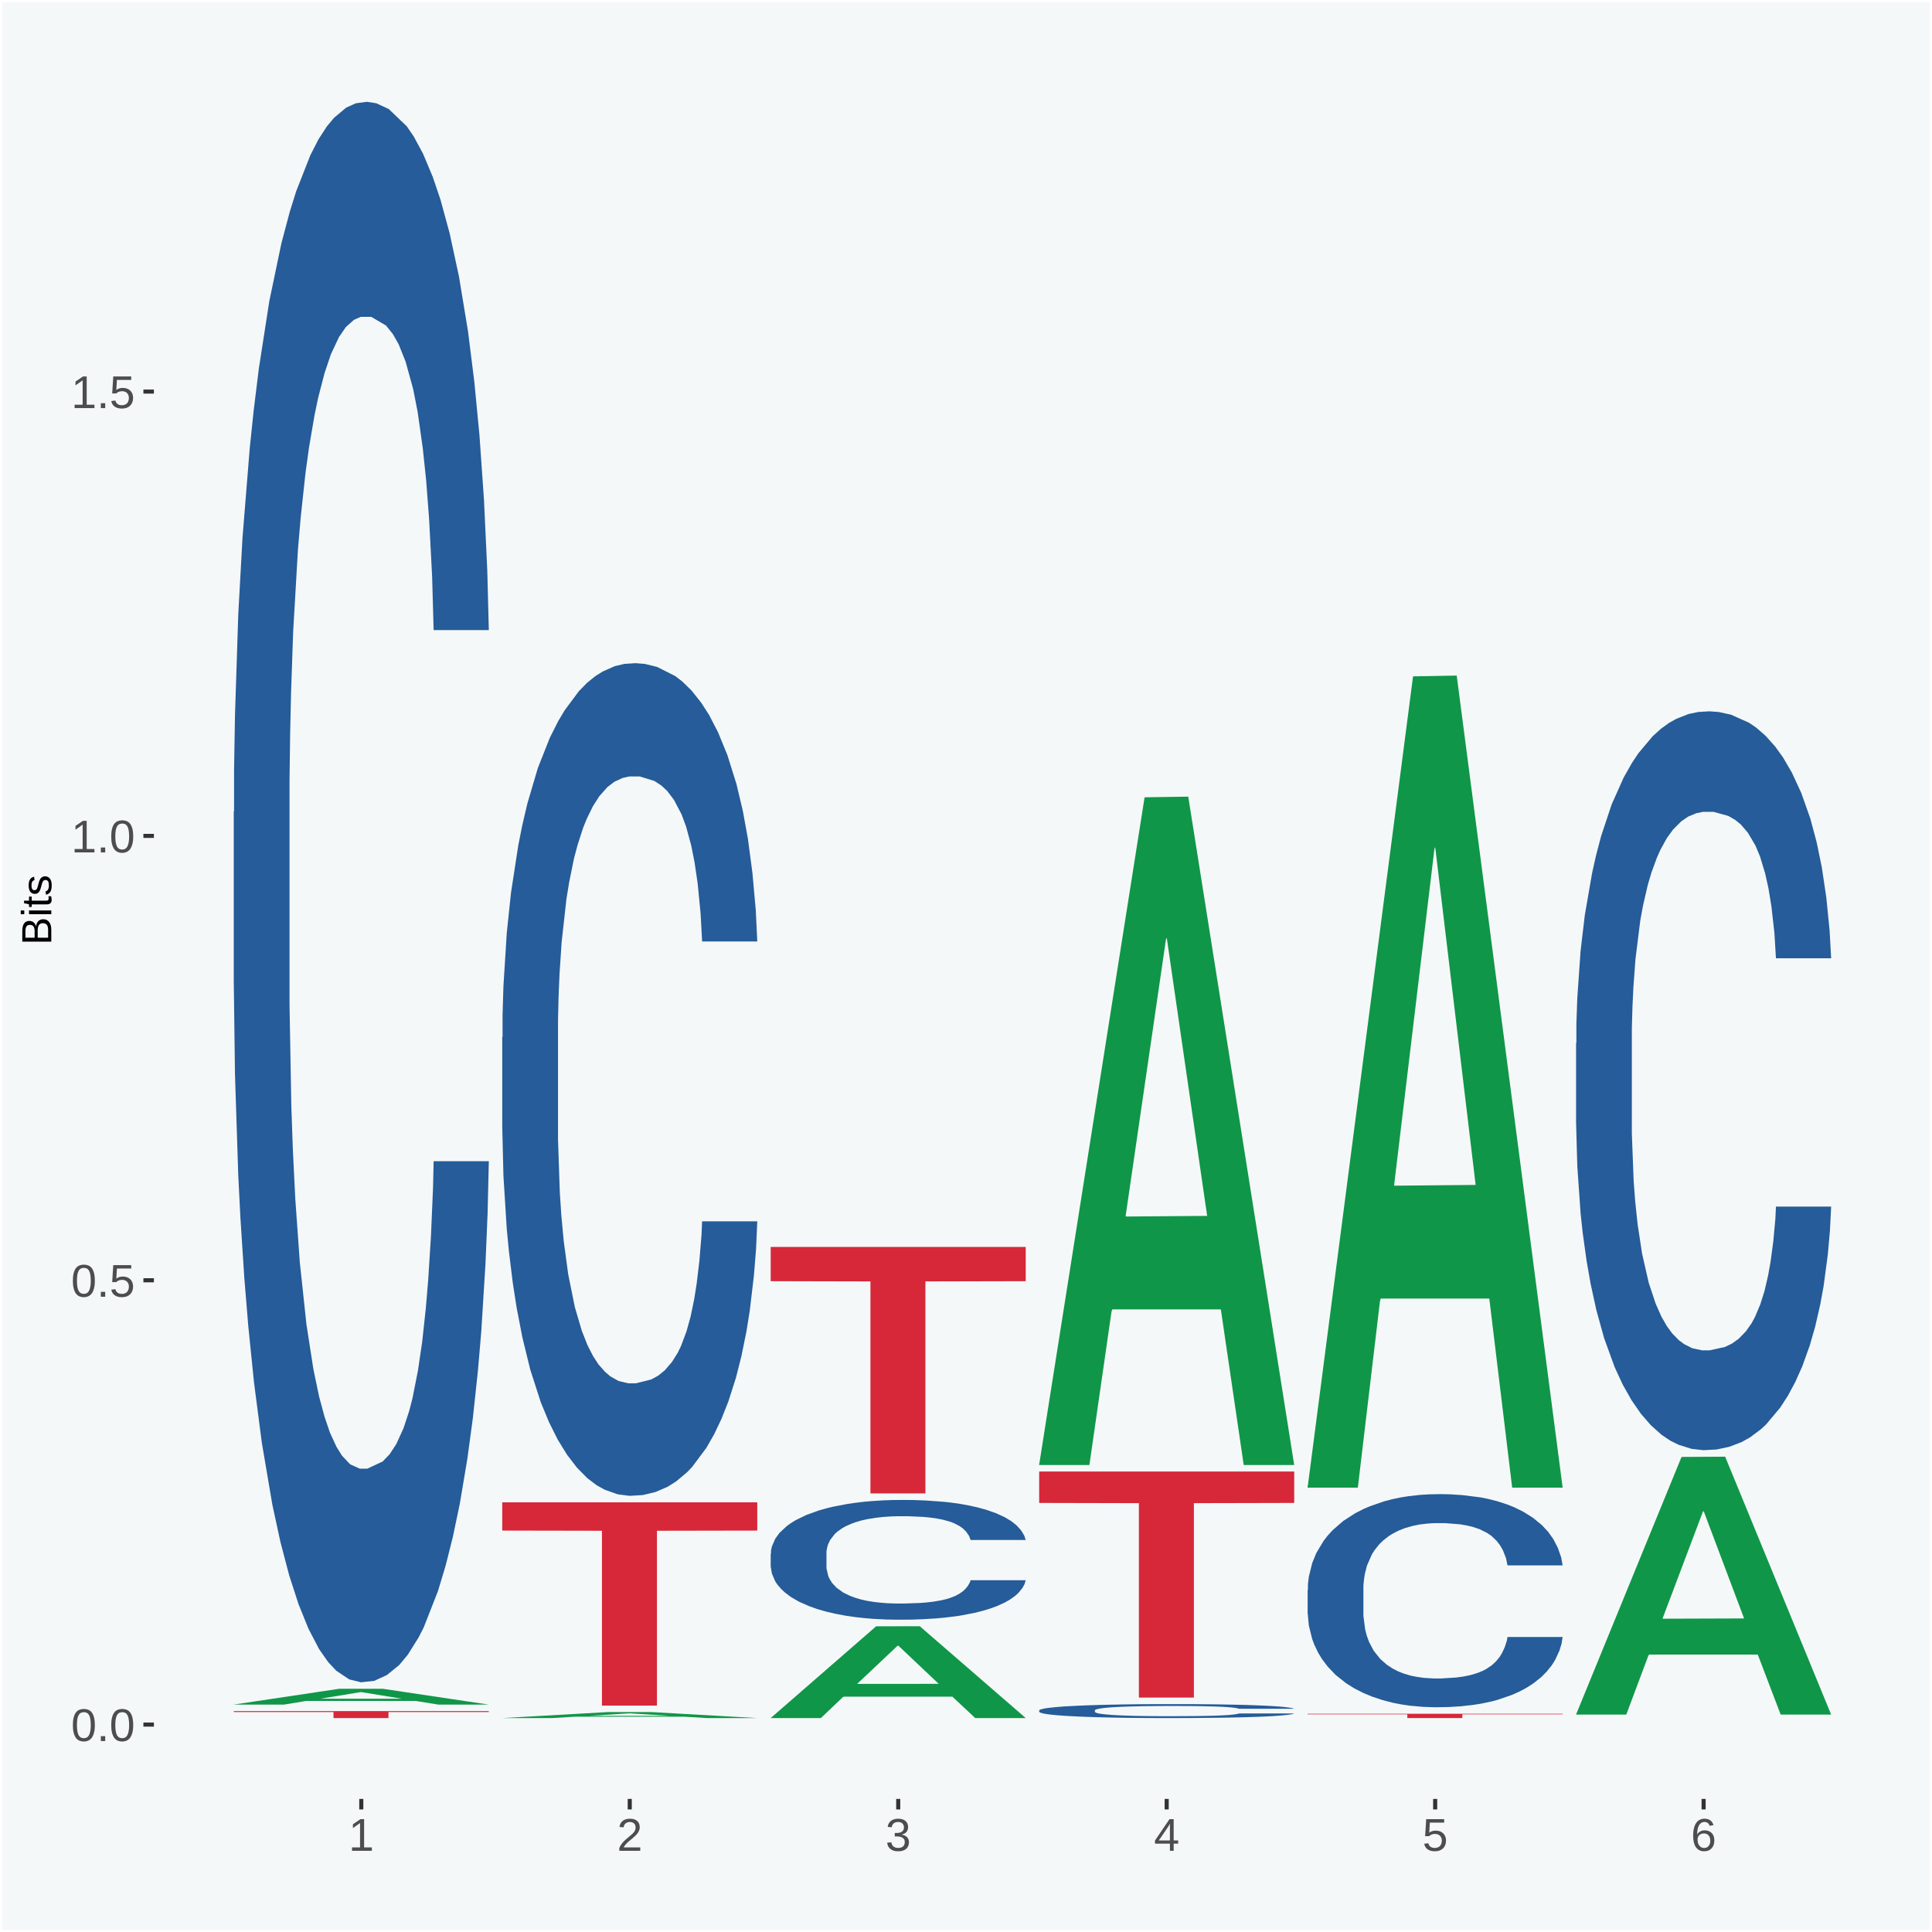
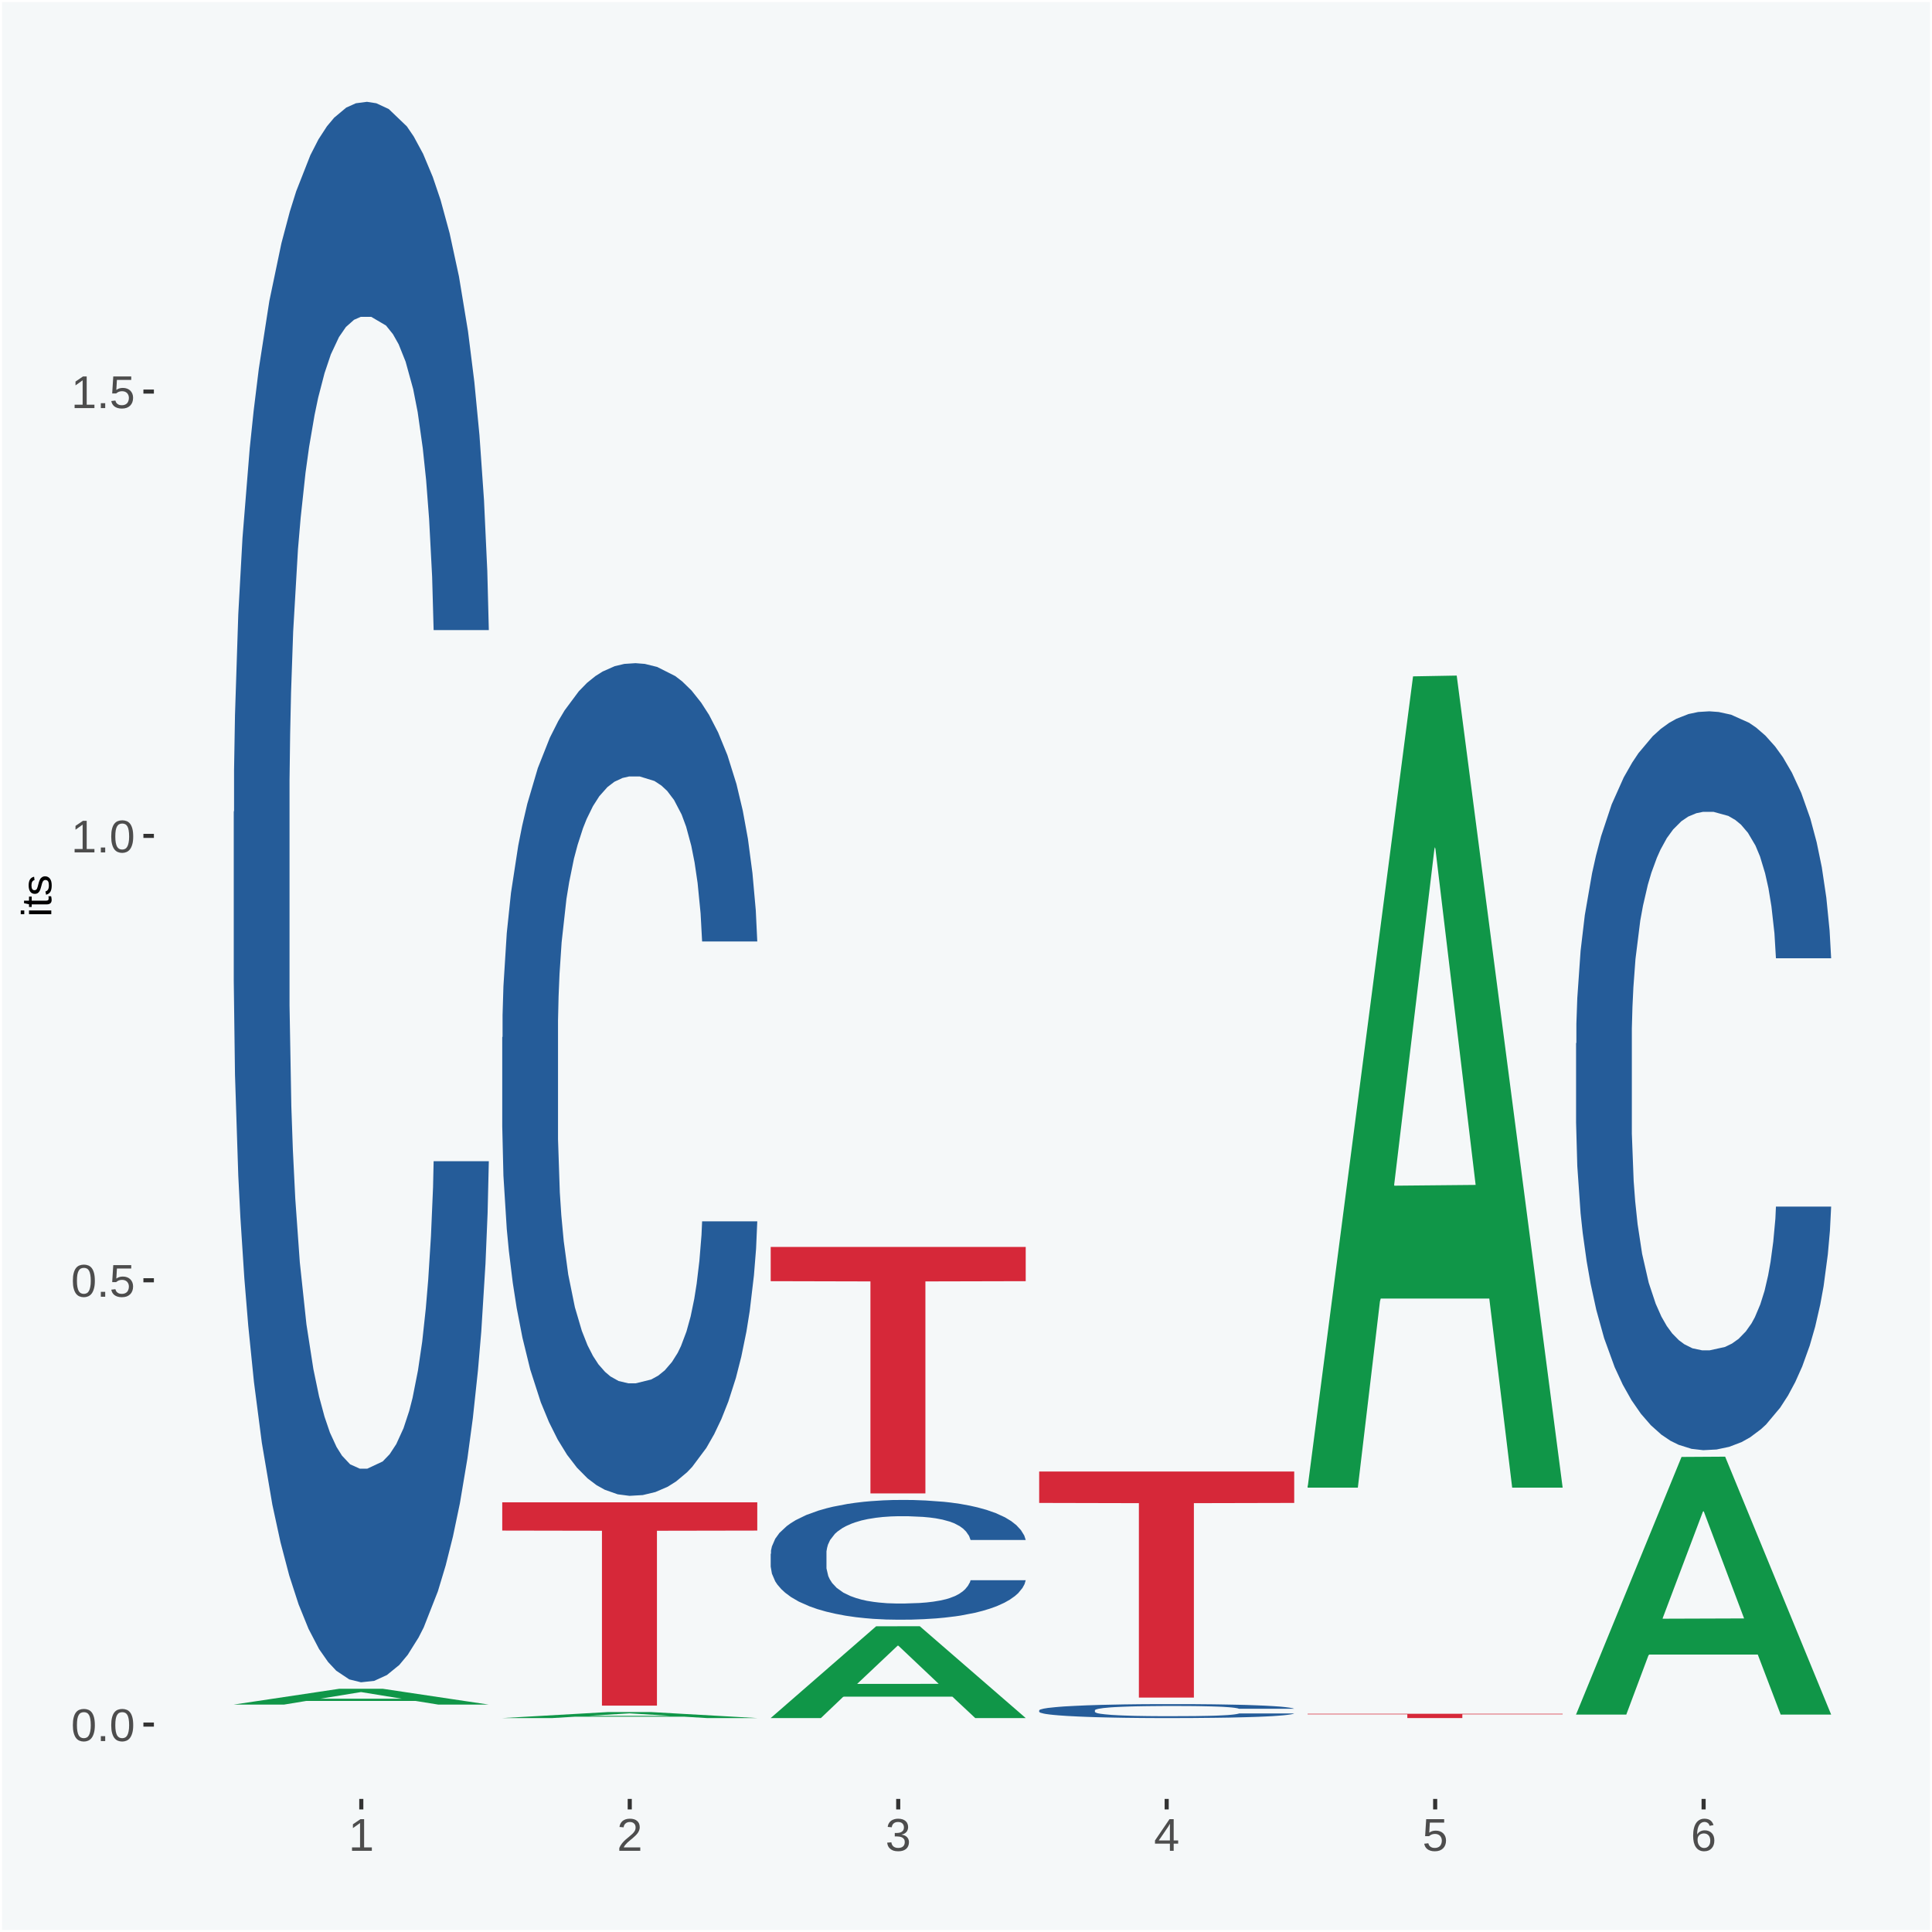
<svg xmlns="http://www.w3.org/2000/svg" xmlns:xlink="http://www.w3.org/1999/xlink" width="504pt" height="504pt" viewBox="0 0 504 504" version="1.1">
  <defs>
    <g>
      <symbol overflow="visible" id="glyph0-0">
        <path style="stroke:none;" d="M 0.406 0 L 0.406 -8 L 3.594 -8 L 3.594 0 Z M 0.797 -0.406 L 3.188 -0.406 L 3.188 -7.594 L 0.797 -7.594 Z M 0.797 -0.406 " />
      </symbol>
      <symbol overflow="visible" id="glyph0-1">
        <path style="stroke:none;" d="M 6.203 -4.125 C 6.203 -3.332 6.125 -2.664 5.969 -2.125 C 5.82 -1.582 5.617 -1.145 5.359 -0.812 C 5.098 -0.477 4.789 -0.238 4.438 -0.094 C 4.094 0.051 3.723 0.125 3.328 0.125 C 2.922 0.125 2.539 0.051 2.188 -0.094 C 1.844 -0.238 1.539 -0.477 1.281 -0.812 C 1.031 -1.145 0.832 -1.582 0.688 -2.125 C 0.539 -2.664 0.469 -3.332 0.469 -4.125 C 0.469 -4.957 0.539 -5.645 0.688 -6.188 C 0.832 -6.738 1.035 -7.176 1.297 -7.5 C 1.555 -7.82 1.859 -8.047 2.203 -8.172 C 2.555 -8.305 2.941 -8.375 3.359 -8.375 C 3.754 -8.375 4.125 -8.305 4.469 -8.172 C 4.812 -8.047 5.113 -7.82 5.375 -7.5 C 5.633 -7.176 5.836 -6.738 5.984 -6.188 C 6.129 -5.645 6.203 -4.957 6.203 -4.125 Z M 5.141 -4.125 C 5.141 -4.781 5.098 -5.328 5.016 -5.766 C 4.941 -6.203 4.828 -6.551 4.672 -6.812 C 4.516 -7.07 4.328 -7.254 4.109 -7.359 C 3.891 -7.473 3.641 -7.531 3.359 -7.531 C 3.055 -7.531 2.789 -7.473 2.562 -7.359 C 2.344 -7.254 2.156 -7.07 2 -6.812 C 1.844 -6.551 1.723 -6.203 1.641 -5.766 C 1.566 -5.328 1.531 -4.781 1.531 -4.125 C 1.531 -3.5 1.57 -2.969 1.656 -2.531 C 1.738 -2.094 1.852 -1.742 2 -1.484 C 2.156 -1.223 2.344 -1.035 2.562 -0.922 C 2.789 -0.805 3.047 -0.75 3.328 -0.75 C 3.609 -0.75 3.859 -0.805 4.078 -0.922 C 4.305 -1.035 4.492 -1.223 4.641 -1.484 C 4.797 -1.742 4.914 -2.094 5 -2.531 C 5.094 -2.969 5.141 -3.5 5.141 -4.125 Z M 5.141 -4.125 " />
      </symbol>
      <symbol overflow="visible" id="glyph0-2">
        <path style="stroke:none;" d="M 1.094 0 L 1.094 -1.281 L 2.234 -1.281 L 2.234 0 Z M 1.094 0 " />
      </symbol>
      <symbol overflow="visible" id="glyph0-3">
        <path style="stroke:none;" d="M 6.172 -2.688 C 6.172 -2.27 6.109 -1.891 5.984 -1.547 C 5.859 -1.203 5.672 -0.906 5.422 -0.656 C 5.18 -0.414 4.879 -0.223 4.516 -0.078 C 4.148 0.055 3.723 0.125 3.234 0.125 C 2.805 0.125 2.43 0.07 2.109 -0.031 C 1.785 -0.133 1.508 -0.273 1.281 -0.453 C 1.062 -0.629 0.883 -0.836 0.75 -1.078 C 0.625 -1.316 0.535 -1.57 0.484 -1.844 L 1.547 -1.969 C 1.586 -1.812 1.645 -1.66 1.719 -1.516 C 1.801 -1.367 1.91 -1.238 2.047 -1.125 C 2.18 -1.008 2.348 -0.914 2.547 -0.844 C 2.742 -0.781 2.984 -0.75 3.266 -0.75 C 3.535 -0.75 3.781 -0.789 4 -0.875 C 4.227 -0.957 4.422 -1.078 4.578 -1.234 C 4.734 -1.398 4.852 -1.602 4.938 -1.844 C 5.031 -2.082 5.078 -2.359 5.078 -2.672 C 5.078 -2.922 5.035 -3.148 4.953 -3.359 C 4.867 -3.578 4.75 -3.766 4.594 -3.922 C 4.445 -4.078 4.258 -4.195 4.031 -4.281 C 3.812 -4.363 3.562 -4.406 3.281 -4.406 C 3.113 -4.406 2.953 -4.391 2.797 -4.359 C 2.648 -4.328 2.516 -4.285 2.391 -4.234 C 2.266 -4.18 2.148 -4.117 2.047 -4.047 C 1.941 -3.973 1.844 -3.895 1.75 -3.812 L 0.719 -3.812 L 1 -8.25 L 5.688 -8.25 L 5.688 -7.359 L 1.953 -7.359 L 1.797 -4.734 C 1.984 -4.879 2.219 -5.004 2.5 -5.109 C 2.781 -5.211 3.113 -5.266 3.5 -5.266 C 3.914 -5.266 4.285 -5.203 4.609 -5.078 C 4.941 -4.953 5.223 -4.773 5.453 -4.547 C 5.68 -4.316 5.859 -4.047 5.984 -3.734 C 6.109 -3.422 6.172 -3.07 6.172 -2.688 Z M 6.172 -2.688 " />
      </symbol>
      <symbol overflow="visible" id="glyph0-4">
        <path style="stroke:none;" d="M 0.922 0 L 0.922 -0.891 L 3.016 -0.891 L 3.016 -7.25 L 1.156 -5.922 L 1.156 -6.922 L 3.109 -8.25 L 4.078 -8.25 L 4.078 -0.891 L 6.094 -0.891 L 6.094 0 Z M 0.922 0 " />
      </symbol>
      <symbol overflow="visible" id="glyph0-5">
        <path style="stroke:none;" d="M 0.609 0 L 0.609 -0.75 C 0.805 -1.207 1.047 -1.609 1.328 -1.953 C 1.617 -2.305 1.922 -2.625 2.234 -2.906 C 2.555 -3.188 2.867 -3.445 3.172 -3.688 C 3.484 -3.938 3.766 -4.18 4.016 -4.422 C 4.266 -4.66 4.469 -4.91 4.625 -5.172 C 4.781 -5.441 4.859 -5.742 4.859 -6.078 C 4.859 -6.316 4.82 -6.523 4.75 -6.703 C 4.676 -6.879 4.57 -7.023 4.438 -7.141 C 4.312 -7.266 4.156 -7.359 3.969 -7.422 C 3.781 -7.484 3.578 -7.516 3.359 -7.516 C 3.141 -7.516 2.938 -7.484 2.75 -7.422 C 2.57 -7.367 2.41 -7.281 2.266 -7.156 C 2.117 -7.039 2 -6.895 1.906 -6.719 C 1.812 -6.551 1.754 -6.352 1.734 -6.125 L 0.656 -6.219 C 0.688 -6.508 0.766 -6.785 0.891 -7.047 C 1.023 -7.316 1.203 -7.551 1.422 -7.75 C 1.648 -7.945 1.922 -8.098 2.234 -8.203 C 2.555 -8.316 2.93 -8.375 3.359 -8.375 C 3.766 -8.375 4.125 -8.328 4.438 -8.234 C 4.758 -8.141 5.031 -7.992 5.25 -7.797 C 5.477 -7.609 5.648 -7.375 5.766 -7.094 C 5.879 -6.812 5.938 -6.488 5.938 -6.125 C 5.938 -5.844 5.883 -5.578 5.781 -5.328 C 5.688 -5.078 5.555 -4.836 5.391 -4.609 C 5.223 -4.379 5.031 -4.16 4.812 -3.953 C 4.594 -3.742 4.363 -3.535 4.125 -3.328 C 3.895 -3.129 3.656 -2.93 3.406 -2.734 C 3.164 -2.535 2.938 -2.336 2.719 -2.141 C 2.508 -1.941 2.32 -1.738 2.156 -1.531 C 1.988 -1.332 1.859 -1.117 1.766 -0.891 L 6.078 -0.891 L 6.078 0 Z M 0.609 0 " />
      </symbol>
      <symbol overflow="visible" id="glyph0-6">
        <path style="stroke:none;" d="M 6.141 -2.281 C 6.141 -1.906 6.078 -1.566 5.953 -1.266 C 5.836 -0.973 5.66 -0.723 5.422 -0.516 C 5.18 -0.305 4.883 -0.145 4.531 -0.031 C 4.188 0.07 3.789 0.125 3.344 0.125 C 2.832 0.125 2.398 0.062 2.047 -0.062 C 1.703 -0.195 1.414 -0.367 1.188 -0.578 C 0.957 -0.785 0.785 -1.02 0.672 -1.281 C 0.566 -1.551 0.492 -1.832 0.453 -2.125 L 1.547 -2.219 C 1.578 -2 1.633 -1.801 1.719 -1.625 C 1.801 -1.445 1.914 -1.289 2.062 -1.156 C 2.207 -1.031 2.383 -0.93 2.594 -0.859 C 2.801 -0.785 3.051 -0.75 3.344 -0.75 C 3.875 -0.75 4.289 -0.879 4.594 -1.141 C 4.895 -1.41 5.047 -1.801 5.047 -2.312 C 5.047 -2.613 4.977 -2.859 4.844 -3.047 C 4.707 -3.234 4.539 -3.379 4.344 -3.484 C 4.145 -3.586 3.926 -3.656 3.688 -3.688 C 3.445 -3.727 3.227 -3.75 3.031 -3.75 L 2.438 -3.75 L 2.438 -4.656 L 3.016 -4.656 C 3.211 -4.656 3.414 -4.676 3.625 -4.719 C 3.844 -4.758 4.039 -4.832 4.219 -4.938 C 4.395 -5.051 4.539 -5.195 4.656 -5.375 C 4.77 -5.562 4.828 -5.797 4.828 -6.078 C 4.828 -6.523 4.695 -6.875 4.438 -7.125 C 4.188 -7.383 3.801 -7.516 3.281 -7.516 C 2.82 -7.516 2.445 -7.395 2.156 -7.156 C 1.875 -6.914 1.707 -6.578 1.656 -6.141 L 0.594 -6.234 C 0.633 -6.598 0.734 -6.91 0.891 -7.172 C 1.047 -7.441 1.242 -7.664 1.484 -7.844 C 1.734 -8.02 2.008 -8.148 2.312 -8.234 C 2.625 -8.328 2.953 -8.375 3.297 -8.375 C 3.754 -8.375 4.148 -8.316 4.484 -8.203 C 4.816 -8.086 5.086 -7.93 5.297 -7.734 C 5.516 -7.535 5.672 -7.301 5.766 -7.031 C 5.867 -6.77 5.922 -6.488 5.922 -6.188 C 5.922 -5.945 5.883 -5.723 5.812 -5.516 C 5.75 -5.305 5.645 -5.113 5.5 -4.938 C 5.363 -4.77 5.188 -4.625 4.969 -4.5 C 4.75 -4.383 4.488 -4.297 4.188 -4.234 L 4.188 -4.219 C 4.52 -4.176 4.805 -4.098 5.047 -3.984 C 5.297 -3.867 5.5 -3.723 5.656 -3.547 C 5.82 -3.379 5.941 -3.188 6.016 -2.969 C 6.098 -2.75 6.141 -2.52 6.141 -2.281 Z M 6.141 -2.281 " />
      </symbol>
      <symbol overflow="visible" id="glyph0-7">
        <path style="stroke:none;" d="M 5.156 -1.875 L 5.156 0 L 4.172 0 L 4.172 -1.875 L 0.281 -1.875 L 0.281 -2.688 L 4.062 -8.25 L 5.156 -8.25 L 5.156 -2.703 L 6.328 -2.703 L 6.328 -1.875 Z M 4.172 -7.062 C 4.16 -7.039 4.141 -7.004 4.109 -6.953 C 4.078 -6.898 4.039 -6.836 4 -6.766 C 3.957 -6.691 3.914 -6.617 3.875 -6.547 C 3.844 -6.473 3.812 -6.414 3.781 -6.375 L 1.656 -3.25 C 1.633 -3.219 1.602 -3.176 1.562 -3.125 C 1.531 -3.07 1.492 -3.02 1.453 -2.969 C 1.422 -2.914 1.383 -2.863 1.344 -2.812 C 1.301 -2.77 1.27 -2.734 1.25 -2.703 L 4.172 -2.703 Z M 4.172 -7.062 " />
      </symbol>
      <symbol overflow="visible" id="glyph0-8">
        <path style="stroke:none;" d="M 6.141 -2.703 C 6.141 -2.285 6.082 -1.906 5.969 -1.562 C 5.852 -1.219 5.68 -0.922 5.453 -0.672 C 5.234 -0.422 4.957 -0.223 4.625 -0.078 C 4.289 0.055 3.91 0.125 3.484 0.125 C 3.004 0.125 2.582 0.031 2.219 -0.156 C 1.863 -0.344 1.566 -0.609 1.328 -0.953 C 1.086 -1.297 0.906 -1.719 0.781 -2.219 C 0.664 -2.727 0.609 -3.301 0.609 -3.938 C 0.609 -4.676 0.676 -5.32 0.812 -5.875 C 0.945 -6.426 1.141 -6.883 1.391 -7.25 C 1.648 -7.625 1.961 -7.906 2.328 -8.094 C 2.691 -8.281 3.102 -8.375 3.562 -8.375 C 3.844 -8.375 4.102 -8.344 4.344 -8.281 C 4.594 -8.227 4.816 -8.133 5.016 -8 C 5.223 -7.875 5.398 -7.703 5.547 -7.484 C 5.703 -7.273 5.828 -7.016 5.922 -6.703 L 4.906 -6.516 C 4.801 -6.867 4.629 -7.125 4.391 -7.281 C 4.148 -7.445 3.867 -7.531 3.547 -7.531 C 3.266 -7.531 3.004 -7.457 2.766 -7.312 C 2.535 -7.176 2.336 -6.973 2.172 -6.703 C 2.004 -6.43 1.875 -6.086 1.781 -5.672 C 1.695 -5.266 1.656 -4.789 1.656 -4.25 C 1.852 -4.602 2.125 -4.875 2.469 -5.062 C 2.812 -5.25 3.207 -5.344 3.656 -5.344 C 4.031 -5.344 4.367 -5.281 4.672 -5.156 C 4.984 -5.031 5.25 -4.852 5.469 -4.625 C 5.688 -4.406 5.852 -4.129 5.969 -3.797 C 6.082 -3.473 6.141 -3.109 6.141 -2.703 Z M 5.078 -2.656 C 5.078 -2.938 5.039 -3.191 4.969 -3.422 C 4.895 -3.66 4.785 -3.859 4.641 -4.016 C 4.504 -4.18 4.332 -4.305 4.125 -4.391 C 3.926 -4.484 3.688 -4.531 3.406 -4.531 C 3.219 -4.531 3.023 -4.5 2.828 -4.438 C 2.629 -4.383 2.453 -4.289 2.297 -4.156 C 2.141 -4.031 2.008 -3.863 1.906 -3.656 C 1.812 -3.457 1.766 -3.207 1.766 -2.906 C 1.766 -2.602 1.801 -2.316 1.875 -2.047 C 1.957 -1.785 2.07 -1.555 2.219 -1.359 C 2.363 -1.172 2.539 -1.02 2.75 -0.906 C 2.957 -0.789 3.191 -0.734 3.453 -0.734 C 3.703 -0.734 3.926 -0.773 4.125 -0.859 C 4.332 -0.953 4.504 -1.082 4.641 -1.25 C 4.785 -1.414 4.895 -1.613 4.969 -1.844 C 5.039 -2.082 5.078 -2.352 5.078 -2.656 Z M 5.078 -2.656 " />
      </symbol>
      <symbol overflow="visible" id="glyph1-0">
        <path style="stroke:none;" d="M 0 -0.359 L -7.328 -0.359 L -7.328 -3.281 L 0 -3.281 Z M -0.359 -0.734 L -0.359 -2.922 L -6.969 -2.922 L -6.969 -0.734 Z M -0.359 -0.734 " />
      </symbol>
      <symbol overflow="visible" id="glyph1-1">
-         <path style="stroke:none;" d="M -2.125 -6.75 C -1.75 -6.75 -1.426 -6.676 -1.156 -6.531 C -0.883 -6.383 -0.66 -6.18 -0.484 -5.922 C -0.316 -5.672 -0.191 -5.375 -0.109 -5.031 C -0.035 -4.695 0 -4.344 0 -3.969 L 0 -0.906 L -7.562 -0.906 L -7.562 -3.656 C -7.562 -4.07 -7.523 -4.441 -7.453 -4.766 C -7.391 -5.098 -7.281 -5.379 -7.125 -5.609 C -6.977 -5.836 -6.789 -6.008 -6.562 -6.125 C -6.332 -6.25 -6.055 -6.312 -5.734 -6.312 C -5.523 -6.312 -5.328 -6.281 -5.141 -6.219 C -4.953 -6.164 -4.781 -6.078 -4.625 -5.953 C -4.477 -5.836 -4.348 -5.688 -4.234 -5.5 C -4.129 -5.32 -4.047 -5.113 -3.984 -4.875 C -3.953 -5.176 -3.883 -5.441 -3.781 -5.672 C -3.676 -5.91 -3.539 -6.109 -3.375 -6.266 C -3.219 -6.43 -3.031 -6.551 -2.812 -6.625 C -2.602 -6.707 -2.375 -6.75 -2.125 -6.75 Z M -5.609 -5.281 C -6.016 -5.281 -6.305 -5.141 -6.484 -4.859 C -6.66 -4.586 -6.75 -4.188 -6.75 -3.656 L -6.75 -1.922 L -4.344 -1.922 L -4.344 -3.656 C -4.344 -3.957 -4.375 -4.211 -4.438 -4.422 C -4.5 -4.629 -4.582 -4.797 -4.688 -4.922 C -4.801 -5.047 -4.93 -5.133 -5.078 -5.188 C -5.234 -5.25 -5.41 -5.281 -5.609 -5.281 Z M -2.219 -5.719 C -2.457 -5.719 -2.66 -5.672 -2.828 -5.578 C -2.992 -5.492 -3.129 -5.367 -3.234 -5.203 C -3.348 -5.047 -3.426 -4.848 -3.469 -4.609 C -3.52 -4.379 -3.547 -4.125 -3.547 -3.844 L -3.547 -1.922 L -0.828 -1.922 L -0.828 -3.922 C -0.828 -4.18 -0.848 -4.422 -0.891 -4.641 C -0.93 -4.859 -1.004 -5.047 -1.109 -5.203 C -1.211 -5.367 -1.352 -5.492 -1.531 -5.578 C -1.719 -5.672 -1.945 -5.719 -2.219 -5.719 Z M -2.219 -5.719 " />
-       </symbol>
+         </symbol>
      <symbol overflow="visible" id="glyph1-2">
        <path style="stroke:none;" d="M -7.047 -0.734 L -7.969 -0.734 L -7.969 -1.703 L -7.047 -1.703 Z M 0 -0.734 L -5.812 -0.734 L -5.812 -1.703 L 0 -1.703 Z M 0 -0.734 " />
      </symbol>
      <symbol overflow="visible" id="glyph1-3">
        <path style="stroke:none;" d="M -0.047 -2.969 C -0.004 -2.82 0.023 -2.672 0.047 -2.516 C 0.078 -2.367 0.094 -2.195 0.094 -2 C 0.094 -1.227 -0.348 -0.844 -1.234 -0.844 L -5.109 -0.844 L -5.109 -0.172 L -5.812 -0.172 L -5.812 -0.875 L -7.109 -1.156 L -7.109 -1.812 L -5.812 -1.812 L -5.812 -2.875 L -5.109 -2.875 L -5.109 -1.812 L -1.438 -1.812 C -1.156 -1.812 -0.957 -1.852 -0.844 -1.938 C -0.738 -2.031 -0.688 -2.191 -0.688 -2.422 C -0.688 -2.516 -0.691 -2.602 -0.703 -2.688 C -0.711 -2.77 -0.727 -2.863 -0.75 -2.969 Z M -0.047 -2.969 " />
      </symbol>
      <symbol overflow="visible" id="glyph1-4">
        <path style="stroke:none;" d="M -1.609 -5.109 C -1.336 -5.109 -1.094 -5.051 -0.875 -4.938 C -0.664 -4.832 -0.488 -4.68 -0.344 -4.484 C -0.195 -4.285 -0.082 -4.039 0 -3.75 C 0.07 -3.457 0.109 -3.125 0.109 -2.75 C 0.109 -2.406 0.082 -2.098 0.031 -1.828 C -0.02 -1.555 -0.102 -1.316 -0.219 -1.109 C -0.332 -0.91 -0.484 -0.742 -0.672 -0.609 C -0.859 -0.473 -1.086 -0.375 -1.359 -0.312 L -1.531 -1.156 C -1.219 -1.238 -0.988 -1.41 -0.844 -1.672 C -0.695 -1.93 -0.625 -2.289 -0.625 -2.75 C -0.625 -2.957 -0.641 -3.145 -0.672 -3.312 C -0.703 -3.488 -0.75 -3.641 -0.812 -3.766 C -0.883 -3.891 -0.977 -3.984 -1.094 -4.047 C -1.207 -4.117 -1.352 -4.156 -1.531 -4.156 C -1.707 -4.156 -1.848 -4.113 -1.953 -4.031 C -2.066 -3.957 -2.16 -3.844 -2.234 -3.688 C -2.316 -3.539 -2.383 -3.363 -2.438 -3.156 C -2.5 -2.945 -2.562 -2.719 -2.625 -2.469 C -2.688 -2.238 -2.754 -2.008 -2.828 -1.781 C -2.898 -1.551 -3 -1.344 -3.125 -1.156 C -3.25 -0.969 -3.398 -0.816 -3.578 -0.703 C -3.766 -0.586 -4 -0.531 -4.281 -0.531 C -4.812 -0.531 -5.211 -0.719 -5.484 -1.094 C -5.766 -1.477 -5.906 -2.031 -5.906 -2.75 C -5.906 -3.395 -5.789 -3.906 -5.562 -4.281 C -5.332 -4.656 -4.973 -4.895 -4.484 -5 L -4.375 -4.125 C -4.52 -4.094 -4.645 -4.035 -4.75 -3.953 C -4.852 -3.867 -4.938 -3.766 -5 -3.641 C -5.062 -3.516 -5.102 -3.375 -5.125 -3.219 C -5.156 -3.07 -5.172 -2.914 -5.172 -2.75 C -5.172 -2.312 -5.102 -1.988 -4.969 -1.781 C -4.844 -1.582 -4.645 -1.484 -4.375 -1.484 C -4.219 -1.484 -4.086 -1.52 -3.984 -1.594 C -3.879 -1.664 -3.789 -1.77 -3.719 -1.906 C -3.656 -2.051 -3.598 -2.219 -3.547 -2.406 C -3.492 -2.602 -3.438 -2.816 -3.375 -3.047 C -3.332 -3.203 -3.289 -3.359 -3.25 -3.516 C -3.207 -3.68 -3.156 -3.836 -3.094 -3.984 C -3.031 -4.141 -2.957 -4.285 -2.875 -4.422 C -2.789 -4.555 -2.688 -4.672 -2.562 -4.766 C -2.445 -4.867 -2.312 -4.953 -2.156 -5.016 C -2 -5.078 -1.816 -5.109 -1.609 -5.109 Z M -1.609 -5.109 " />
      </symbol>
    </g>
    <clipPath id="clip1">
      <path d="M 40.148 5.48 L 498.52 5.48 L 498.52 469.281 L 40.148 469.281 Z M 40.148 5.48 " />
    </clipPath>
  </defs>
  <g id="surface1">
    <rect x="0" y="0" width="504" height="504" style="fill:rgb(96.078%,97.255%,97.647%);fill-opacity:1;stroke:none;" />
    <path style="fill:none;stroke-width:1.07;stroke-linecap:round;stroke-linejoin:round;stroke:rgb(100%,100%,100%);stroke-opacity:1;stroke-miterlimit:10;" d="M 0 0 L 504 0 L 504 504 L 0 504 Z M 0 0 " transform="matrix(1,0,0,-1,0,504)" />
    <g clip-path="url(#clip1)" clip-rule="nonzero">
      <path style=" stroke:none;fill-rule:nonzero;fill:rgb(96.078%,97.255%,97.647%);fill-opacity:1;" d="M 40.148 469.281 L 498.52 469.281 L 498.52 5.48 L 40.148 5.48 Z M 40.148 469.281 " />
    </g>
    <path style=" stroke:none;fill-rule:nonzero;fill:rgb(6.274%,58.824%,28.235%);fill-opacity:1;" d="M 60.98 444.672 L 61.051 444.66 L 88.488 440.551 L 99.871 440.551 L 127.52 444.68 L 114.352 444.68 L 108.379 443.719 L 80.051 443.719 L 79.852 443.73 L 74.078 444.68 L 60.98 444.68 L 60.98 444.672 L 83.621 443.141 L 104.809 443.141 L 94.32 441.43 L 94.18 441.422 L 94.039 441.43 L 83.551 443.141 L 83.621 443.141 Z M 60.98 444.672 " />
    <path style=" stroke:none;fill-rule:nonzero;fill:rgb(14.51%,36.078%,60.001%);fill-opacity:1;" d="M 60.98 211.809 L 61.059 211.43 L 61.059 200.891 L 61.301 186.578 L 62.16 160.23 L 63.262 140.27 L 65.148 116.93 L 66.172 107.141 L 67.512 96.219 L 70.262 78.52 L 73.41 63.461 L 75.609 55.18 L 77.262 49.91 L 80.961 40.488 L 83.078 36.352 L 85.281 32.961 L 87.172 30.699 L 90.32 28.07 L 92.828 26.941 L 95.738 26.559 L 98.18 26.941 L 101.41 28.441 L 106.129 32.961 L 107.93 35.602 L 110.371 40.121 L 112.891 46.141 L 114.93 52.16 L 117.289 60.82 L 119.73 72.121 L 122.09 86.43 L 123.738 99.609 L 125.078 113.539 L 126.262 130.48 L 127.121 148.93 L 127.52 164.371 L 113.121 164.371 L 112.73 150.441 L 111.941 135.379 L 111.16 125.211 L 110.289 116.93 L 108.961 107.512 L 107.781 101.488 L 105.809 94.34 L 104 89.82 L 102.512 87.18 L 100.699 84.922 L 96.852 82.66 L 94.09 82.66 L 92.359 83.422 L 90.238 85.301 L 88.43 87.93 L 86.309 92.449 L 84.66 97.352 L 83 103.75 L 82.059 108.27 L 80.641 116.551 L 79.699 123.328 L 78.441 135 L 77.73 143.281 L 76.48 164.75 L 75.93 180.559 L 75.691 191.48 L 75.531 203.531 L 75.531 262.27 L 76 288.621 L 76.398 299.922 L 77.031 312.719 L 78.211 329.289 L 79.941 345.48 L 81.75 357.148 L 83.238 364.301 L 84.66 369.578 L 86.07 373.719 L 87.801 377.48 L 89.219 379.738 L 91.34 382 L 93.859 383.129 L 95.82 383.129 L 99.828 381.25 L 101.641 379.371 L 103.371 376.73 L 105.262 372.59 L 106.75 368.07 L 107.621 364.68 L 109.031 357.531 L 110.141 350 L 111.078 341.34 L 111.711 333.809 L 112.422 322.512 L 112.969 309.711 L 113.121 302.93 L 127.52 302.93 L 127.199 316.488 L 126.648 329.66 L 125.551 347.359 L 124.68 357.531 L 123.352 369.949 L 121.93 380.488 L 119.969 392.172 L 118.16 400.828 L 116.27 408.359 L 114.23 415.129 L 110.531 424.551 L 109.191 427.18 L 106.359 431.699 L 104.16 434.34 L 100.93 436.969 L 97.629 438.48 L 94.172 438.859 L 91.102 438.102 L 87.719 435.84 L 85.602 433.578 L 83.238 430.199 L 80.488 424.922 L 77.891 418.52 L 75.449 410.988 L 73.172 402.328 L 71.051 392.539 L 68.301 376.352 L 66.25 360.539 L 64.762 345.852 L 63.738 333.43 L 62.711 317.609 L 62.16 306.699 L 61.301 280.34 L 60.98 255.859 Z M 60.98 211.809 " />
-     <path style=" stroke:none;fill-rule:nonzero;fill:rgb(83.922%,15.686%,22.353%);fill-opacity:1;" d="M 60.98 446.371 L 127.52 446.371 L 127.52 446.621 L 101.34 446.621 L 101.34 448.191 L 87 448.191 L 87 446.621 L 60.98 446.621 Z M 60.98 446.371 " />
    <path style=" stroke:none;fill-rule:nonzero;fill:rgb(6.274%,58.824%,28.235%);fill-opacity:1;" d="M 131.02 448.191 L 131.09 448.191 L 158.52 446.629 L 169.91 446.629 L 197.551 448.191 L 184.379 448.191 L 178.41 447.828 L 150.09 447.828 L 149.879 447.84 L 144.121 448.191 L 131.02 448.191 L 153.648 447.609 L 174.852 447.609 L 164.352 446.969 L 164.219 446.961 L 164.078 446.969 L 153.578 447.609 L 153.648 447.609 Z M 131.02 448.191 " />
    <path style=" stroke:none;fill-rule:nonzero;fill:rgb(14.51%,36.078%,60.001%);fill-opacity:1;" d="M 131.02 270.602 L 131.102 270.398 L 131.102 264.84 L 131.328 257.309 L 132.199 243.422 L 133.301 232.91 L 135.191 220.609 L 136.211 215.449 L 137.551 209.699 L 140.301 200.371 L 143.441 192.441 L 145.648 188.07 L 147.301 185.301 L 150.988 180.34 L 153.121 178.148 L 155.32 176.371 L 157.211 175.18 L 160.352 173.789 L 162.871 173.191 L 165.781 173 L 168.219 173.191 L 171.441 173.988 L 176.16 176.371 L 177.969 177.762 L 180.41 180.141 L 182.922 183.309 L 184.969 186.488 L 187.328 191.051 L 189.762 197 L 192.121 204.539 L 193.77 211.48 L 195.109 218.82 L 196.289 227.75 L 197.16 237.469 L 197.551 245.602 L 183.16 245.602 L 182.762 238.262 L 181.98 230.328 L 181.191 224.969 L 180.328 220.609 L 178.988 215.648 L 177.809 212.469 L 175.84 208.699 L 174.039 206.32 L 172.539 204.93 L 170.73 203.738 L 166.879 202.551 L 164.129 202.551 L 162.398 202.949 L 160.27 203.941 L 158.461 205.328 L 156.34 207.711 L 154.691 210.289 L 153.039 213.66 L 152.09 216.039 L 150.68 220.41 L 149.73 223.98 L 148.48 230.129 L 147.77 234.488 L 146.512 245.801 L 145.961 254.129 L 145.719 259.891 L 145.57 266.23 L 145.57 297.18 L 146.039 311.07 L 146.43 317.02 L 147.059 323.762 L 148.238 332.488 L 149.969 341.02 L 151.781 347.172 L 153.27 350.941 L 154.691 353.719 L 156.102 355.898 L 157.84 357.879 L 159.25 359.07 L 161.371 360.262 L 163.891 360.859 L 165.859 360.859 L 169.871 359.871 L 171.68 358.879 L 173.41 357.488 L 175.289 355.301 L 176.789 352.922 L 177.648 351.141 L 179.07 347.371 L 180.172 343.398 L 181.109 338.84 L 181.738 334.871 L 182.449 328.922 L 183 322.18 L 183.16 318.602 L 197.551 318.602 L 197.238 325.75 L 196.68 332.691 L 195.578 342.012 L 194.719 347.371 L 193.379 353.922 L 191.969 359.469 L 190 365.621 L 188.191 370.18 L 186.301 374.148 L 184.262 377.719 L 180.559 382.68 L 179.23 384.07 L 176.391 386.449 L 174.191 387.84 L 170.969 389.23 L 167.672 390.02 L 164.211 390.219 L 161.141 389.82 L 157.762 388.629 L 155.629 387.441 L 153.27 385.66 L 150.52 382.879 L 147.93 379.512 L 145.488 375.539 L 143.211 370.98 L 141.078 365.82 L 138.328 357.289 L 136.289 348.961 L 134.789 341.219 L 133.77 334.672 L 132.75 326.34 L 132.199 320.59 L 131.328 306.699 L 131.02 293.809 Z M 131.02 270.602 " />
    <path style=" stroke:none;fill-rule:nonzero;fill:rgb(83.922%,15.686%,22.353%);fill-opacity:1;" d="M 131.02 391.91 L 197.551 391.91 L 197.551 399.281 L 171.379 399.328 L 171.379 444.941 L 157.031 444.941 L 157.031 399.328 L 131.02 399.281 Z M 131.02 391.91 " />
    <path style=" stroke:none;fill-rule:nonzero;fill:rgb(6.274%,58.824%,28.235%);fill-opacity:1;" d="M 201.051 448.148 L 201.121 448.129 L 228.559 424.25 L 239.941 424.23 L 267.578 448.191 L 254.41 448.191 L 248.449 442.609 L 220.121 442.609 L 219.91 442.699 L 214.148 448.191 L 201.051 448.191 L 201.051 448.148 L 223.691 439.281 L 244.879 439.262 L 234.391 429.34 L 234.25 429.289 L 234.109 429.359 L 223.621 439.262 L 223.691 439.281 Z M 201.051 448.148 " />
    <path style=" stroke:none;fill-rule:nonzero;fill:rgb(14.51%,36.078%,60.001%);fill-opacity:1;" d="M 201.051 405.328 L 201.129 405.301 L 201.129 404.5 L 201.371 403.41 L 202.23 401.422 L 203.328 399.898 L 205.219 398.129 L 206.238 397.391 L 207.578 396.559 L 210.328 395.219 L 213.48 394.078 L 215.68 393.449 L 217.328 393.051 L 221.031 392.34 L 223.148 392.031 L 225.352 391.77 L 227.238 391.602 L 230.391 391.398 L 232.898 391.309 L 235.809 391.289 L 238.25 391.309 L 241.469 391.43 L 246.191 391.77 L 248 391.969 L 250.441 392.309 L 252.961 392.77 L 255 393.23 L 257.359 393.879 L 259.801 394.738 L 262.16 395.82 L 263.809 396.82 L 265.148 397.879 L 266.328 399.16 L 267.191 400.559 L 267.578 401.73 L 253.191 401.73 L 252.801 400.672 L 252.012 399.531 L 251.23 398.762 L 250.359 398.129 L 249.02 397.422 L 247.84 396.961 L 245.879 396.422 L 244.07 396.078 L 242.578 395.879 L 240.77 395.711 L 236.91 395.539 L 234.16 395.539 L 232.43 395.59 L 230.309 395.738 L 228.5 395.941 L 226.371 396.281 L 224.719 396.648 L 223.07 397.141 L 222.129 397.48 L 220.711 398.109 L 219.77 398.621 L 218.512 399.5 L 217.801 400.129 L 216.539 401.762 L 215.988 402.961 L 215.762 403.789 L 215.602 404.699 L 215.602 409.148 L 216.07 411.148 L 216.469 412 L 217.09 412.969 L 218.27 414.23 L 220 415.461 L 221.809 416.34 L 223.309 416.879 L 224.719 417.281 L 226.141 417.602 L 227.871 417.879 L 229.281 418.051 L 231.41 418.23 L 233.922 418.309 L 235.891 418.309 L 239.898 418.172 L 241.711 418.031 L 243.441 417.828 L 245.328 417.512 L 246.82 417.172 L 247.691 416.91 L 249.102 416.371 L 250.199 415.801 L 251.148 415.141 L 251.781 414.57 L 252.48 413.719 L 253.031 412.75 L 253.191 412.23 L 267.578 412.23 L 267.27 413.262 L 266.719 414.262 L 265.621 415.602 L 264.75 416.371 L 263.422 417.309 L 262 418.109 L 260.031 419 L 258.23 419.648 L 256.34 420.219 L 254.289 420.738 L 250.602 421.449 L 249.262 421.648 L 246.43 421.988 L 244.23 422.191 L 241 422.391 L 237.699 422.512 L 234.238 422.531 L 231.172 422.48 L 227.789 422.309 L 225.672 422.129 L 223.309 421.879 L 220.559 421.48 L 217.961 420.988 L 215.52 420.422 L 213.238 419.77 L 211.121 419.02 L 208.371 417.801 L 206.32 416.602 L 204.828 415.488 L 203.801 414.539 L 202.781 413.352 L 202.23 412.52 L 201.371 410.52 L 201.051 408.672 Z M 201.051 405.328 " />
    <path style=" stroke:none;fill-rule:nonzero;fill:rgb(83.922%,15.686%,22.353%);fill-opacity:1;" d="M 201.051 325.289 L 267.578 325.289 L 267.578 334.219 L 241.41 334.281 L 241.41 389.59 L 227.07 389.59 L 227.07 334.281 L 201.051 334.219 Z M 201.051 325.289 " />
-     <path style=" stroke:none;fill-rule:nonzero;fill:rgb(6.274%,58.824%,28.235%);fill-opacity:1;" d="M 271.09 381.859 L 271.148 381.691 L 298.59 207.988 L 309.98 207.82 L 337.621 382.18 L 324.449 382.18 L 318.48 341.578 L 290.148 341.578 L 289.949 342.238 L 284.191 382.18 L 271.09 382.18 L 271.09 381.859 L 293.719 317.352 L 314.91 317.191 L 304.422 244.988 L 304.281 244.66 L 304.148 245.148 L 293.648 317.191 L 293.719 317.352 Z M 271.09 381.859 " />
    <path style=" stroke:none;fill-rule:nonzero;fill:rgb(14.51%,36.078%,60.001%);fill-opacity:1;" d="M 271.09 446.191 L 271.16 446.18 L 271.16 446.09 L 271.398 445.961 L 272.27 445.73 L 273.371 445.551 L 275.25 445.352 L 276.281 445.262 L 277.609 445.16 L 280.371 445.012 L 283.512 444.871 L 285.711 444.801 L 287.359 444.75 L 291.059 444.672 L 293.18 444.629 L 295.391 444.602 L 297.27 444.578 L 300.422 444.559 L 302.941 444.551 L 308.281 444.551 L 311.512 444.559 L 316.23 444.602 L 318.039 444.629 L 320.469 444.672 L 322.988 444.719 L 325.031 444.77 L 327.391 444.852 L 329.828 444.949 L 332.191 445.078 L 333.84 445.191 L 335.18 445.32 L 336.359 445.469 L 337.219 445.629 L 337.621 445.77 L 323.23 445.77 L 322.828 445.641 L 322.051 445.512 L 321.262 445.422 L 320.391 445.352 L 319.059 445.262 L 317.879 445.211 L 315.91 445.148 L 314.102 445.109 L 312.609 445.078 L 310.801 445.059 L 306.949 445.039 L 304.191 445.039 L 302.461 445.051 L 300.34 445.07 L 298.531 445.09 L 296.41 445.129 L 294.762 445.172 L 293.109 445.23 L 292.16 445.27 L 290.75 445.34 L 289.801 445.398 L 288.539 445.512 L 287.84 445.578 L 286.578 445.77 L 286.031 445.91 L 285.789 446.012 L 285.629 446.109 L 285.629 446.629 L 286.109 446.871 L 286.5 446.969 L 287.129 447.078 L 288.309 447.219 L 290.039 447.371 L 291.852 447.469 L 293.34 447.531 L 294.762 447.578 L 296.172 447.621 L 297.898 447.648 L 299.32 447.672 L 301.441 447.691 L 303.961 447.699 L 305.922 447.699 L 309.941 447.68 L 311.738 447.672 L 313.469 447.641 L 315.359 447.609 L 316.859 447.57 L 317.719 447.539 L 319.141 447.469 L 320.238 447.41 L 321.18 447.328 L 321.809 447.262 L 322.52 447.16 L 323.07 447.051 L 323.23 446.988 L 337.621 446.988 L 337.301 447.109 L 336.75 447.23 L 335.648 447.379 L 334.789 447.469 L 333.449 447.578 L 332.031 447.68 L 330.07 447.781 L 328.262 447.859 L 326.371 447.922 L 324.328 447.98 L 320.629 448.07 L 319.289 448.09 L 316.461 448.129 L 314.262 448.148 L 311.039 448.18 L 307.73 448.191 L 301.211 448.191 L 297.82 448.172 L 295.699 448.148 L 293.34 448.121 L 290.59 448.07 L 287.988 448.012 L 285.559 447.949 L 283.281 447.871 L 281.148 447.781 L 278.398 447.641 L 276.352 447.5 L 274.859 447.371 L 273.84 447.262 L 272.82 447.121 L 272.27 447.02 L 271.398 446.789 L 271.09 446.578 Z M 271.09 446.191 " />
    <path style=" stroke:none;fill-rule:nonzero;fill:rgb(83.922%,15.686%,22.353%);fill-opacity:1;" d="M 271.09 383.879 L 337.621 383.879 L 337.621 392.07 L 311.449 392.129 L 311.449 442.852 L 297.102 442.852 L 297.102 392.129 L 271.09 392.07 Z M 271.09 383.879 " />
    <path style=" stroke:none;fill-rule:nonzero;fill:rgb(6.274%,58.824%,28.235%);fill-opacity:1;" d="M 341.121 387.68 L 341.191 387.48 L 368.621 176.441 L 380.012 176.238 L 407.648 388.078 L 394.48 388.078 L 388.512 338.75 L 360.191 338.75 L 359.98 339.539 L 354.219 388.078 L 341.121 388.078 L 341.121 387.68 L 363.75 309.309 L 384.949 309.109 L 374.449 221.391 L 374.32 221 L 374.18 221.59 L 363.691 309.109 L 363.75 309.309 Z M 341.121 387.68 " />
-     <path style=" stroke:none;fill-rule:nonzero;fill:rgb(14.51%,36.078%,60.001%);fill-opacity:1;" d="M 341.121 414.75 L 341.199 414.699 L 341.199 413.281 L 341.43 411.352 L 342.301 407.801 L 343.398 405.109 L 345.289 401.961 L 346.309 400.641 L 347.648 399.172 L 350.398 396.781 L 353.539 394.75 L 355.75 393.629 L 357.398 392.922 L 361.09 391.648 L 363.219 391.09 L 365.422 390.629 L 367.309 390.328 L 370.449 389.969 L 372.969 389.82 L 375.879 389.77 L 378.32 389.82 L 381.539 390.031 L 386.262 390.629 L 388.07 390.988 L 390.512 391.602 L 393.02 392.41 L 395.07 393.219 L 397.43 394.391 L 399.871 395.922 L 402.23 397.852 L 403.879 399.621 L 405.211 401.5 L 406.391 403.789 L 407.262 406.27 L 407.648 408.359 L 393.262 408.359 L 392.871 406.48 L 392.078 404.449 L 391.289 403.078 L 390.43 401.961 L 389.09 400.691 L 387.91 399.879 L 385.949 398.91 L 384.141 398.301 L 382.641 397.949 L 380.828 397.641 L 376.98 397.34 L 374.23 397.34 L 372.5 397.441 L 370.371 397.691 L 368.57 398.051 L 366.441 398.66 L 364.789 399.32 L 363.141 400.18 L 362.199 400.789 L 360.781 401.91 L 359.84 402.82 L 358.578 404.398 L 357.871 405.512 L 356.609 408.41 L 356.059 410.539 L 355.828 412.012 L 355.672 413.641 L 355.672 421.559 L 356.141 425.109 L 356.531 426.641 L 357.16 428.359 L 358.34 430.602 L 360.07 432.781 L 361.879 434.352 L 363.379 435.32 L 364.789 436.031 L 366.211 436.59 L 367.941 437.102 L 369.352 437.398 L 371.48 437.711 L 373.988 437.859 L 375.961 437.859 L 379.969 437.602 L 381.781 437.352 L 383.512 437 L 385.398 436.441 L 386.891 435.828 L 387.75 435.371 L 389.172 434.41 L 390.27 433.391 L 391.219 432.219 L 391.84 431.211 L 392.551 429.68 L 393.102 427.961 L 393.262 427.039 L 407.648 427.039 L 407.34 428.871 L 406.789 430.648 L 405.691 433.031 L 404.82 434.41 L 403.48 436.078 L 402.07 437.5 L 400.102 439.078 L 398.289 440.25 L 396.41 441.262 L 394.359 442.172 L 390.66 443.441 L 389.328 443.801 L 386.5 444.41 L 384.289 444.762 L 381.07 445.121 L 377.77 445.32 L 374.309 445.371 L 371.238 445.27 L 367.859 444.969 L 365.73 444.66 L 363.379 444.211 L 360.621 443.488 L 358.031 442.629 L 355.59 441.621 L 353.309 440.449 L 351.191 439.129 L 348.43 436.941 L 346.391 434.809 L 344.891 432.828 L 343.871 431.16 L 342.852 429.02 L 342.301 427.551 L 341.43 424 L 341.121 420.699 Z M 341.121 414.75 " />
    <path style=" stroke:none;fill-rule:nonzero;fill:rgb(83.922%,15.686%,22.353%);fill-opacity:1;" d="M 341.121 447.07 L 407.648 447.07 L 407.648 447.219 L 381.48 447.219 L 381.48 448.191 L 367.129 448.191 L 367.129 447.219 L 341.121 447.219 Z M 341.121 447.07 " />
    <path style=" stroke:none;fill-rule:nonzero;fill:rgb(6.274%,58.824%,28.235%);fill-opacity:1;" d="M 411.148 447.16 L 411.219 447.09 L 438.66 380.07 L 450.039 380 L 477.691 447.281 L 464.52 447.281 L 458.551 431.621 L 430.219 431.621 L 430.02 431.871 L 424.25 447.281 L 411.148 447.281 L 411.148 447.16 L 433.789 422.27 L 454.98 422.199 L 444.488 394.34 L 444.352 394.219 L 444.211 394.41 L 433.719 422.199 L 433.789 422.27 Z M 411.148 447.16 " />
    <path style=" stroke:none;fill-rule:nonzero;fill:rgb(14.51%,36.078%,60.001%);fill-opacity:1;" d="M 411.148 272.172 L 411.23 271.988 L 411.23 267.059 L 411.469 260.371 L 412.328 248.051 L 413.43 238.719 L 415.32 227.809 L 416.34 223.23 L 417.68 218.129 L 420.43 209.852 L 423.578 202.809 L 425.781 198.941 L 427.43 196.469 L 431.129 192.07 L 433.25 190.141 L 435.449 188.551 L 437.34 187.5 L 440.488 186.27 L 443 185.738 L 445.91 185.559 L 448.352 185.738 L 451.578 186.441 L 456.289 188.551 L 458.102 189.789 L 460.539 191.898 L 463.059 194.711 L 465.102 197.531 L 467.461 201.578 L 469.898 206.859 L 472.262 213.551 L 473.91 219.711 L 475.25 226.219 L 476.43 234.141 L 477.289 242.77 L 477.691 249.988 L 463.289 249.988 L 462.898 243.469 L 462.109 236.43 L 461.328 231.68 L 460.461 227.809 L 459.129 223.41 L 457.949 220.59 L 455.98 217.25 L 454.172 215.129 L 452.68 213.898 L 450.871 212.852 L 447.012 211.789 L 444.262 211.789 L 442.531 212.141 L 440.41 213.02 L 438.602 214.25 L 436.48 216.371 L 434.82 218.648 L 433.172 221.648 L 432.23 223.762 L 430.809 227.629 L 429.871 230.801 L 428.609 236.262 L 427.898 240.129 L 426.648 250.16 L 426.102 257.559 L 425.859 262.66 L 425.699 268.289 L 425.699 295.75 L 426.172 308.078 L 426.57 313.359 L 427.199 319.34 L 428.379 327.09 L 430.109 334.66 L 431.922 340.109 L 433.41 343.461 L 434.82 345.922 L 436.238 347.859 L 437.969 349.621 L 439.391 350.672 L 441.512 351.73 L 444.031 352.262 L 445.988 352.262 L 450 351.379 L 451.809 350.5 L 453.539 349.27 L 455.43 347.328 L 456.922 345.219 L 457.789 343.629 L 459.199 340.289 L 460.309 336.77 L 461.25 332.719 L 461.879 329.199 L 462.59 323.922 L 463.141 317.93 L 463.289 314.762 L 477.691 314.762 L 477.371 321.102 L 476.82 327.262 L 475.719 335.539 L 474.852 340.289 L 473.52 346.102 L 472.102 351.031 L 470.141 356.48 L 468.328 360.531 L 466.441 364.051 L 464.391 367.219 L 460.699 371.621 L 459.359 372.852 L 456.531 374.969 L 454.328 376.199 L 451.102 377.43 L 447.801 378.129 L 444.34 378.309 L 441.27 377.961 L 437.891 376.898 L 435.77 375.852 L 433.41 374.262 L 430.66 371.801 L 428.059 368.801 L 425.621 365.281 L 423.34 361.238 L 421.219 356.66 L 418.469 349.09 L 416.422 341.699 L 414.93 334.828 L 413.91 329.02 L 412.879 321.629 L 412.328 316.52 L 411.469 304.199 L 411.148 292.762 Z M 411.148 272.172 " />
    <g style="fill:rgb(30.196%,30.196%,30.196%);fill-opacity:1;">
      <use xlink:href="#glyph0-1" x="18.54" y="454.19" />
      <use xlink:href="#glyph0-2" x="25.212" y="454.19" />
      <use xlink:href="#glyph0-1" x="28.548" y="454.19" />
    </g>
    <g style="fill:rgb(30.196%,30.196%,30.196%);fill-opacity:1;">
      <use xlink:href="#glyph0-1" x="18.54" y="338.28" />
      <use xlink:href="#glyph0-2" x="25.212" y="338.28" />
      <use xlink:href="#glyph0-3" x="28.548" y="338.28" />
    </g>
    <g style="fill:rgb(30.196%,30.196%,30.196%);fill-opacity:1;">
      <use xlink:href="#glyph0-4" x="18.54" y="222.37" />
      <use xlink:href="#glyph0-2" x="25.212" y="222.37" />
      <use xlink:href="#glyph0-1" x="28.548" y="222.37" />
    </g>
    <g style="fill:rgb(30.196%,30.196%,30.196%);fill-opacity:1;">
      <use xlink:href="#glyph0-4" x="18.54" y="106.46" />
      <use xlink:href="#glyph0-2" x="25.212" y="106.46" />
      <use xlink:href="#glyph0-3" x="28.548" y="106.46" />
    </g>
    <path style="fill:none;stroke-width:1.07;stroke-linecap:butt;stroke-linejoin:round;stroke:rgb(20%,20%,20%);stroke-opacity:1;stroke-miterlimit:10;" d="M 37.41 54.109 L 40.148 54.109 " transform="matrix(1,0,0,-1,0,504)" />
    <path style="fill:none;stroke-width:1.07;stroke-linecap:butt;stroke-linejoin:round;stroke:rgb(20%,20%,20%);stroke-opacity:1;stroke-miterlimit:10;" d="M 37.41 170.02 L 40.148 170.02 " transform="matrix(1,0,0,-1,0,504)" />
    <path style="fill:none;stroke-width:1.07;stroke-linecap:butt;stroke-linejoin:round;stroke:rgb(20%,20%,20%);stroke-opacity:1;stroke-miterlimit:10;" d="M 37.41 285.941 L 40.148 285.941 " transform="matrix(1,0,0,-1,0,504)" />
    <path style="fill:none;stroke-width:1.07;stroke-linecap:butt;stroke-linejoin:round;stroke:rgb(20%,20%,20%);stroke-opacity:1;stroke-miterlimit:10;" d="M 37.41 401.852 L 40.148 401.852 " transform="matrix(1,0,0,-1,0,504)" />
    <path style="fill:none;stroke-width:1.07;stroke-linecap:butt;stroke-linejoin:round;stroke:rgb(20%,20%,20%);stroke-opacity:1;stroke-miterlimit:10;" d="M 94.25 31.98 L 94.25 34.719 " transform="matrix(1,0,0,-1,0,504)" />
    <path style="fill:none;stroke-width:1.07;stroke-linecap:butt;stroke-linejoin:round;stroke:rgb(20%,20%,20%);stroke-opacity:1;stroke-miterlimit:10;" d="M 164.281 31.98 L 164.281 34.719 " transform="matrix(1,0,0,-1,0,504)" />
    <path style="fill:none;stroke-width:1.07;stroke-linecap:butt;stroke-linejoin:round;stroke:rgb(20%,20%,20%);stroke-opacity:1;stroke-miterlimit:10;" d="M 234.32 31.98 L 234.32 34.719 " transform="matrix(1,0,0,-1,0,504)" />
    <path style="fill:none;stroke-width:1.07;stroke-linecap:butt;stroke-linejoin:round;stroke:rgb(20%,20%,20%);stroke-opacity:1;stroke-miterlimit:10;" d="M 304.352 31.98 L 304.352 34.719 " transform="matrix(1,0,0,-1,0,504)" />
    <path style="fill:none;stroke-width:1.07;stroke-linecap:butt;stroke-linejoin:round;stroke:rgb(20%,20%,20%);stroke-opacity:1;stroke-miterlimit:10;" d="M 374.391 31.98 L 374.391 34.719 " transform="matrix(1,0,0,-1,0,504)" />
    <path style="fill:none;stroke-width:1.07;stroke-linecap:butt;stroke-linejoin:round;stroke:rgb(20%,20%,20%);stroke-opacity:1;stroke-miterlimit:10;" d="M 444.422 31.98 L 444.422 34.719 " transform="matrix(1,0,0,-1,0,504)" />
    <g style="fill:rgb(30.196%,30.196%,30.196%);fill-opacity:1;">
      <use xlink:href="#glyph0-4" x="90.91" y="482.82" />
    </g>
    <g style="fill:rgb(30.196%,30.196%,30.196%);fill-opacity:1;">
      <use xlink:href="#glyph0-5" x="160.95" y="482.82" />
    </g>
    <g style="fill:rgb(30.196%,30.196%,30.196%);fill-opacity:1;">
      <use xlink:href="#glyph0-6" x="230.98" y="482.82" />
    </g>
    <g style="fill:rgb(30.196%,30.196%,30.196%);fill-opacity:1;">
      <use xlink:href="#glyph0-7" x="301.02" y="482.82" />
    </g>
    <g style="fill:rgb(30.196%,30.196%,30.196%);fill-opacity:1;">
      <use xlink:href="#glyph0-3" x="371.05" y="482.82" />
    </g>
    <g style="fill:rgb(30.196%,30.196%,30.196%);fill-opacity:1;">
      <use xlink:href="#glyph0-8" x="441.08" y="482.82" />
    </g>
    <g style="fill:rgb(0%,0%,0%);fill-opacity:1;">
      <use xlink:href="#glyph1-1" x="13.38" y="246.55" />
      <use xlink:href="#glyph1-2" x="13.38" y="239.213" />
      <use xlink:href="#glyph1-3" x="13.38" y="236.771" />
      <use xlink:href="#glyph1-4" x="13.38" y="233.713" />
    </g>
  </g>
</svg>